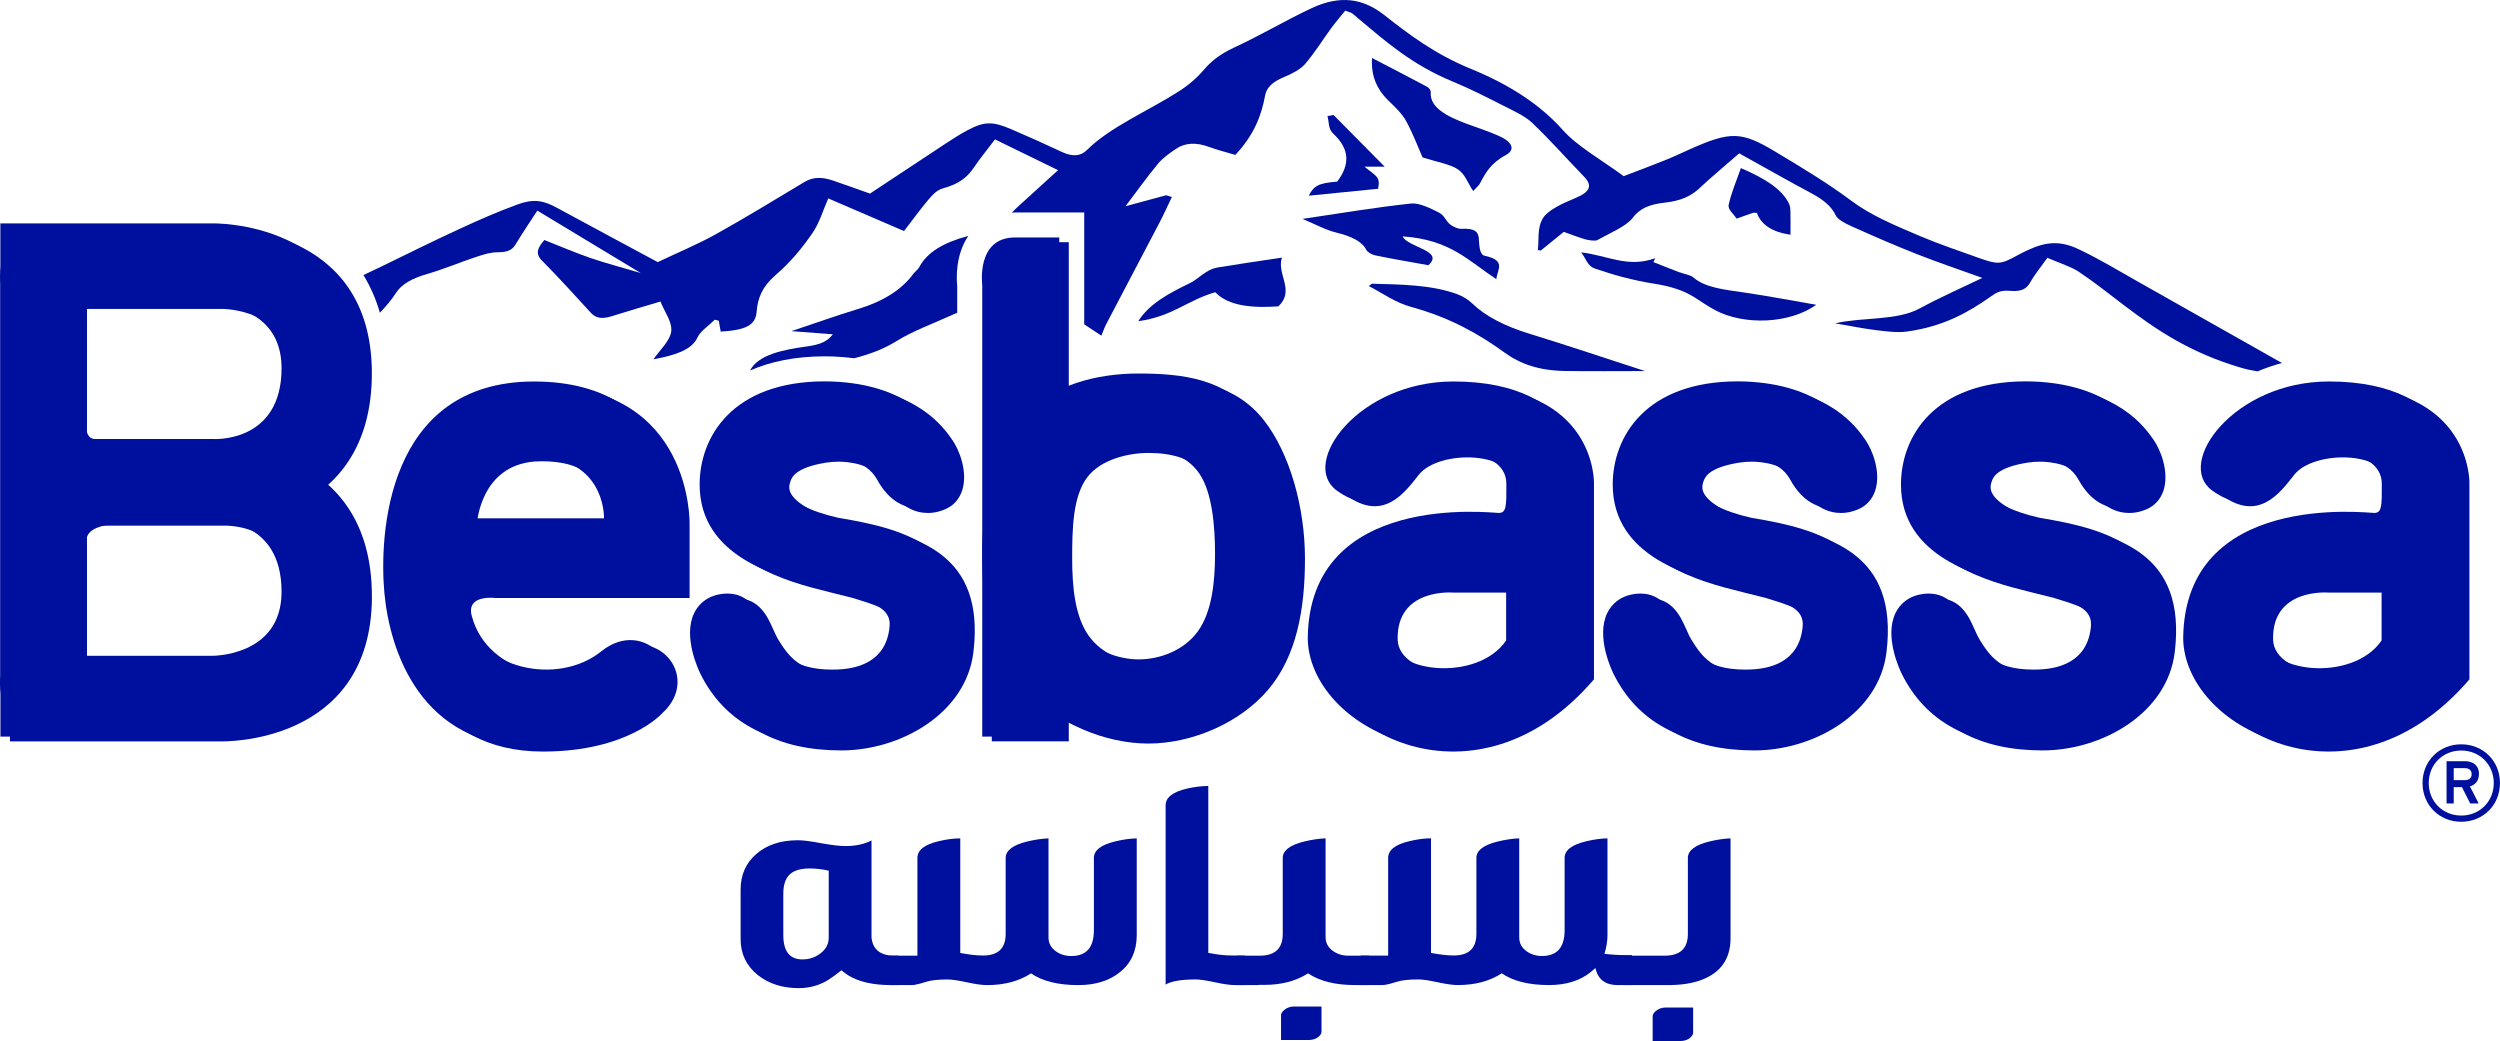
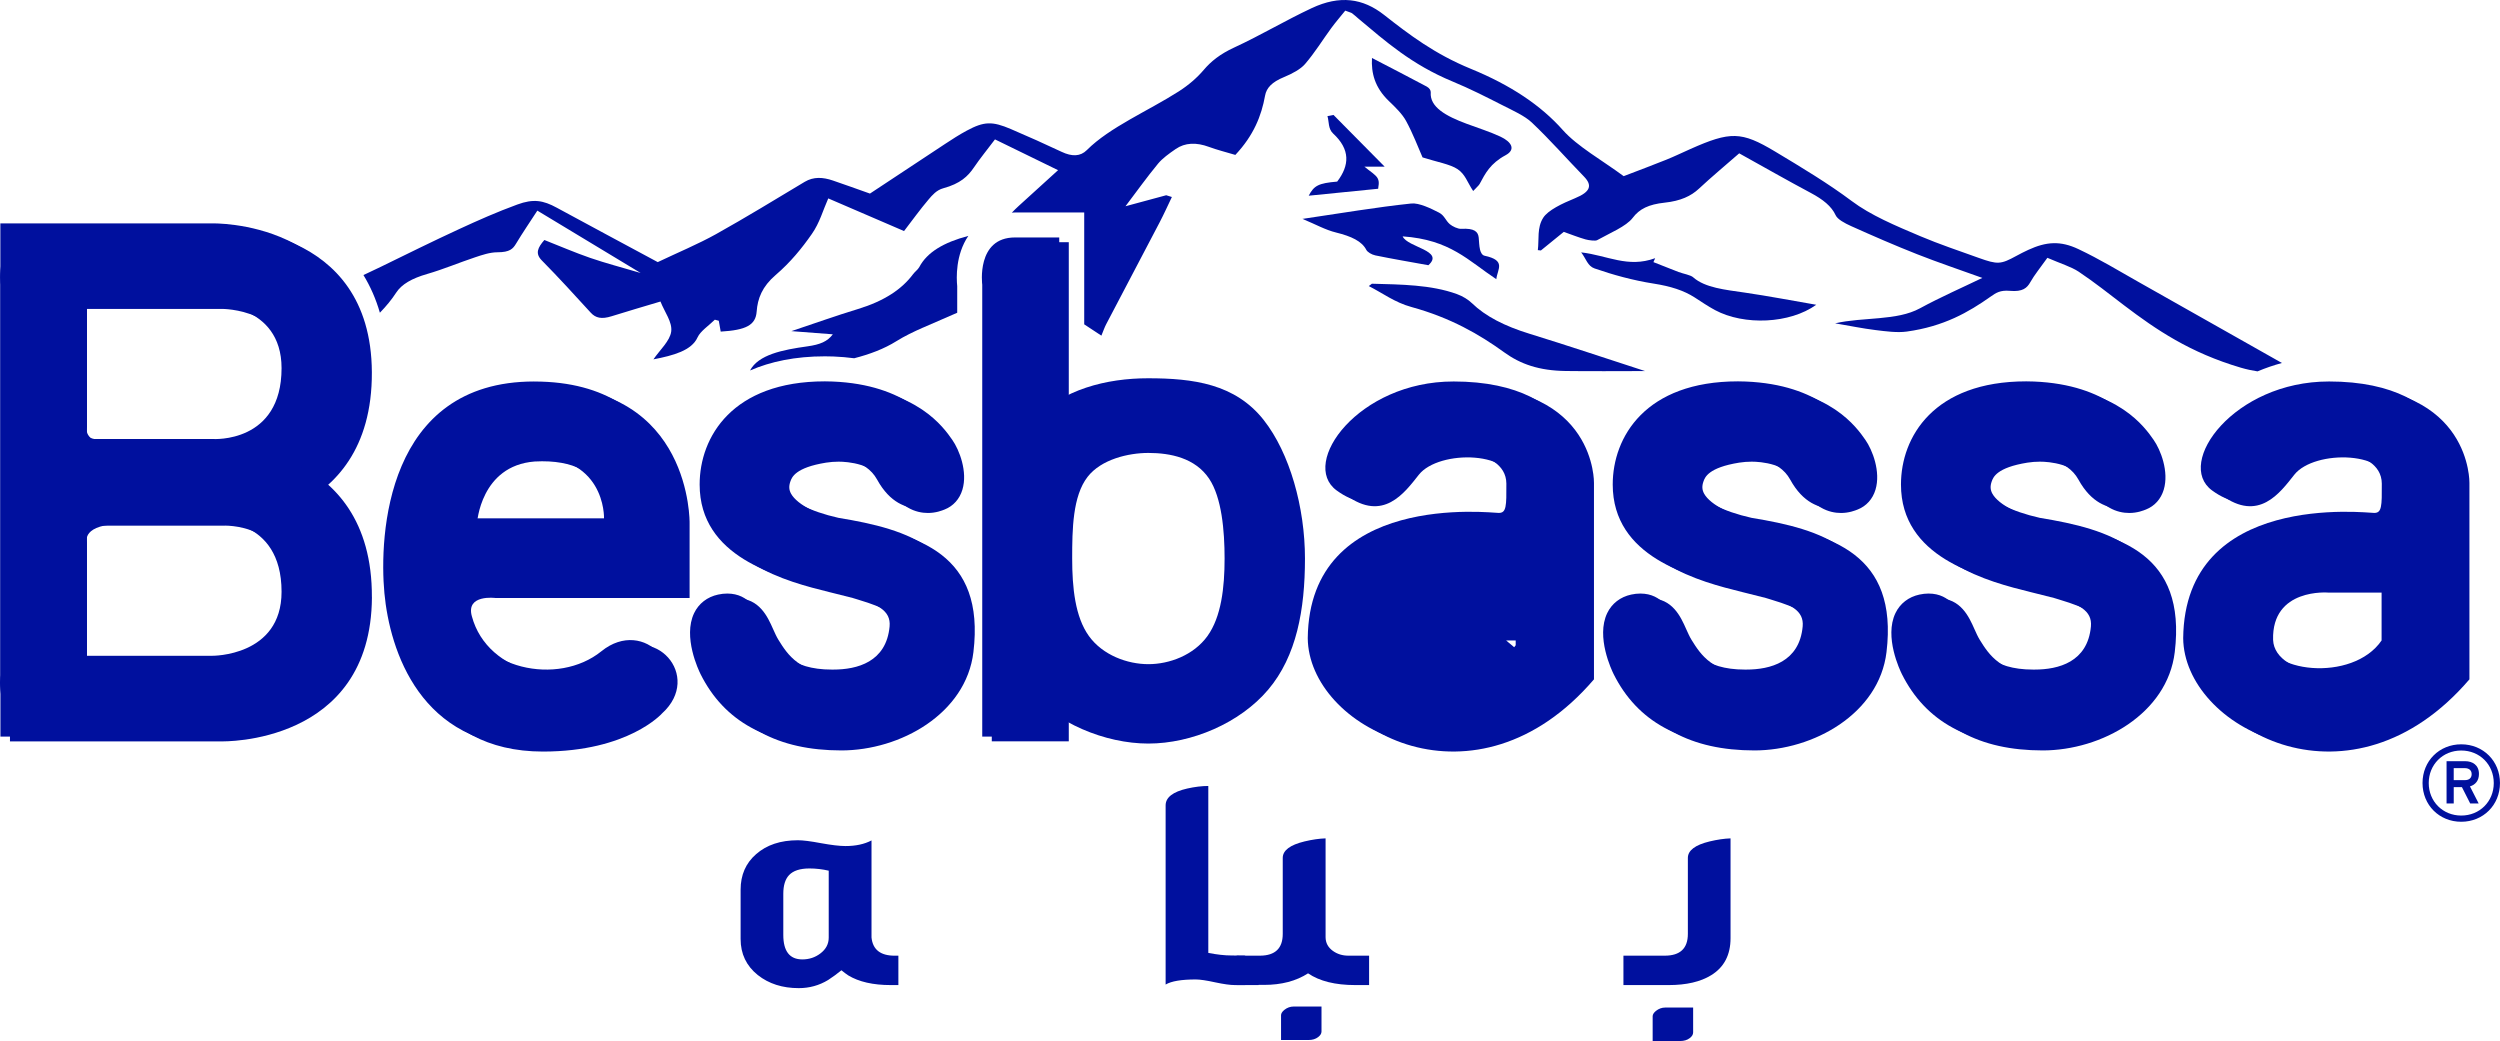
<svg xmlns="http://www.w3.org/2000/svg" id="Layer_2" data-name="Layer 2" viewBox="0 0 1103.57 459.53">
  <defs>
    <style>
      .cls-1, .cls-2 {
        fill: #00109e;
      }

      .cls-2 {
        fill-rule: evenodd;
      }
    </style>
  </defs>
  <g id="Calque_1" data-name="Calque 1">
    <g>
      <g>
        <path class="cls-2" d="M97.89,100.7H4.38v199.47s-2.77,20.85,14.46,20.85h19.53v-81.75s-2.72-8.05,16.45-8.05h43.06s66.61,1.03,66.27-66.94c-.33-65.28-66.27-63.57-66.27-63.57ZM98.23,195.9h-59.87l.03-59.54h59.51s30.61-.34,30.61,28.26c0,33.3-30.27,31.28-30.27,31.28Z" />
        <path class="cls-2" d="M645.74,170.51c-41.83,0-67.92,36.02-51.53,48.07,16.39,12.04,25.76-1,32.12-9.04,8.78-11.09,42.73-10.94,42.83,6.02.06,10.06,0,12.97-3.35,12.97s-83.65-9.67-84.32,55.29c.33,39.2,70.26,76.62,122.13,16.06v-86.67s1-42.71-57.89-42.71ZM669.07,284.83c-12.81,18.74-51.43,14.39-52.1-2.34-.67-23.09,24.43-20.9,24.43-20.9h27.67v23.24Z" />
        <path class="cls-2" d="M1032.19,170.51c-41.83,0-67.92,36.02-51.53,48.07,16.39,12.04,25.76-1,32.12-9.04,8.78-11.09,42.73-10.94,42.83,6.02.06,10.06,0,12.97-3.35,12.97s-83.65-9.67-84.32,55.29c.33,39.2,70.26,76.62,122.13,16.06v-86.67s1-42.71-57.89-42.71ZM1055.51,284.83c-12.81,18.74-51.43,14.39-52.1-2.34-.67-23.09,24.43-20.9,24.43-20.9h27.67v23.24Z" />
        <path class="cls-2" d="M240,170.51c-65.46,0-68.46,68.16-66.1,93.46,2.36,25.29,15.9,67.79,65.77,67.79,37.73,0,52.61-16.87,52.61-16.87,18.1-16.42-3.47-40.76-22.6-25.29-19.13,15.47-54.46,8.28-61.38-17.53-2.8-9.87,10.45-8.09,10.45-8.09h85.66v-33.05s1.04-60.41-64.42-60.41ZM270.84,230.92h-60.26s1.51-25.35,25.44-27.2c35.82-2.01,34.82,27.2,34.82,27.2Z" />
        <path class="cls-2" d="M164.16,263.68c.35-67.96-66.26-66.93-66.26-66.93,0,0-23.88,0-43.05,0-19.18,0-16.46-8.06-16.46-8.06v-81.76s-2.3,0-19.53,0c-17.24,0-14.46,20.86-14.46,20.86v199.47s93.51,0,93.51,0c0,0,65.93,1.7,66.27-63.58ZM128.51,263.34c0,28.59-30.61,28.25-30.61,28.25h-59.51s-.02-59.54-.02-59.54h59.87s30.27-2.02,30.27,31.28Z" />
        <g>
          <path class="cls-2" d="M471.79,188.68v-81.76s-2.3,0-19.53,0c-17.24,0-14.46,20.86-14.46,20.86v199.47s33.99,0,33.99,0M471.79,324.52l-.02-92.46" />
          <path class="cls-2" d="M557.87,185.44c-12.62-16.01-31.13-18.46-51.11-18.46-18.19,0-37.92,4.89-50.27,18.46-13.56,14.91-18.7,37.52-18.7,61.12s3.22,43.09,15.73,57.87c12.51,14.78,34.31,23.8,53.4,23.8s40.39-9.02,52.9-23.8c12.51-14.78,16.23-35.32,16.23-57.87s-6.7-46.54-18.19-61.12ZM533.01,280.77c-6.09,8.44-16.79,12.41-26.08,12.41s-20.16-3.97-26.25-12.41c-6.09-8.44-7.39-21.34-7.39-34.21s.2-27.54,6.79-36.05c6.01-7.75,18-10.57,26.85-10.57,9.73,0,20.66,2.21,26.8,11.35,5.59,8.33,6.84,23,6.84,35.26,0,12.87-1.48,25.77-7.56,34.21Z" />
        </g>
        <path class="cls-2" d="M371.39,331.26c-27.98,0-47.47-10.63-57.93-31.6-.82-1.65-7.88-16.4-2.83-26.92,2.04-4.24,5.8-7.15,10.59-8.18,1.39-.3,2.73-.45,4.01-.45,9.98,0,13.63,8.16,16.03,13.57.78,1.74,1.51,3.38,2.35,4.74,3.99,6.43,9.45,15.25,27.77,15.25h.65c10.55,0,23.44-3.3,24.88-19.04.64-7.04-5.16-10.02-18.42-14.03l-2.1-.64c-2.21-.59-4.81-1.23-7.54-1.9,0,0-2.68-.66-2.77-.69-18.66-4.64-53.02-13.3-53.02-45.4,0-21,14.48-45.53,55.29-45.53,1.12,0,2.23.02,3.32.07,33.13,1.32,44.86,18.15,48.71,23.68,3.07,4.38,6.85,14.01,4.45,21.97-1.24,4.13-4.02,7.23-7.84,8.74-1.12.45-3.81,1.54-7.38,1.54-5.14,0-12.48-2.19-18.22-12.65-5.09-9.28-17.52-10-21.21-10-1.87,0-3.73.15-5.52.43-13.57,2.18-15.11,6.46-15.76,8.28-.73,2.05-.65,3.73.28,5.41,2.75,4.98,12.62,9.99,25.17,12.78,30.91,5.08,60.58,13.73,55.34,57.18-3.27,27.16-32.22,43.39-58.32,43.39Z" />
        <path class="cls-2" d="M774.45,331.26c-27.98,0-47.47-10.63-57.93-31.6-.82-1.65-7.88-16.4-2.83-26.92,2.04-4.24,5.8-7.15,10.59-8.18,1.39-.3,2.73-.45,4.01-.45,9.98,0,13.63,8.16,16.03,13.57.78,1.74,1.51,3.38,2.35,4.74,3.99,6.43,9.45,15.25,27.77,15.25h.65c10.55,0,23.44-3.3,24.88-19.04.64-7.04-5.16-10.02-18.42-14.03l-2.1-.64c-2.21-.59-4.81-1.23-7.54-1.9,0,0-2.68-.66-2.77-.69-18.66-4.64-53.02-13.3-53.02-45.4,0-21,14.48-45.53,55.29-45.53,1.12,0,2.23.02,3.32.07,33.13,1.32,44.86,18.15,48.71,23.68,3.07,4.38,6.85,14.01,4.45,21.97-1.24,4.13-4.02,7.23-7.84,8.74-1.12.45-3.81,1.54-7.38,1.54-5.14,0-12.48-2.19-18.22-12.65-5.09-9.28-17.52-10-21.21-10-1.87,0-3.73.15-5.52.43-13.57,2.18-15.11,6.46-15.76,8.28-.73,2.05-.65,3.73.28,5.41,2.75,4.98,12.62,9.99,25.17,12.78,30.91,5.08,60.58,13.73,55.34,57.18-3.27,27.16-32.22,43.39-58.32,43.39Z" />
        <path class="cls-2" d="M901.69,331.26c-27.98,0-47.47-10.63-57.93-31.6-.82-1.65-7.88-16.4-2.83-26.92,2.04-4.24,5.8-7.15,10.59-8.18,1.39-.3,2.73-.45,4.01-.45,9.98,0,13.63,8.16,16.03,13.57.78,1.74,1.51,3.38,2.35,4.74,3.99,6.43,9.45,15.25,27.77,15.25h.65c10.55,0,23.44-3.3,24.88-19.04.64-7.04-5.16-10.02-18.42-14.03l-2.1-.64c-2.21-.59-4.81-1.23-7.54-1.9,0,0-2.68-.66-2.77-.69-18.66-4.64-53.02-13.3-53.02-45.4,0-21,14.48-45.53,55.29-45.53,1.12,0,2.23.02,3.32.07,33.13,1.32,44.86,18.15,48.71,23.68,3.07,4.38,6.85,14.01,4.45,21.97-1.24,4.13-4.02,7.23-7.84,8.74-1.12.45-3.81,1.54-7.38,1.54-5.14,0-12.48-2.19-18.22-12.65-5.09-9.28-17.52-10-21.21-10-1.87,0-3.73.15-5.52.43-13.57,2.18-15.11,6.46-15.76,8.28-.73,2.05-.65,3.73.28,5.41,2.75,4.98,12.62,9.99,25.17,12.78,30.91,5.08,60.58,13.73,55.34,57.18-3.27,27.16-32.22,43.39-58.32,43.39Z" />
      </g>
      <g>
        <path class="cls-2" d="M93.67,98.6H.16v199.47s-2.77,20.85,14.46,20.85h19.53v-81.75s-2.72-8.05,16.45-8.05h43.06s66.61,1.03,66.27-66.94c-.33-65.28-66.27-63.57-66.27-63.57ZM94.01,193.79h-59.87l.03-59.54h59.51s30.61-.34,30.61,28.26c0,33.3-30.27,31.28-30.27,31.28Z" />
-         <path class="cls-2" d="M641.53,168.4c-41.83,0-67.92,36.02-51.53,48.07,16.39,12.04,25.76-1,32.12-9.04,8.78-11.09,42.73-10.94,42.83,6.02.06,10.06,0,12.97-3.35,12.97s-83.65-9.67-84.32,55.29c.33,39.2,70.26,76.62,122.13,16.06v-86.67s1-42.71-57.89-42.71ZM664.85,282.72c-12.81,18.74-51.43,14.39-52.1-2.34-.67-23.09,24.43-20.9,24.43-20.9h27.67v23.24Z" />
+         <path class="cls-2" d="M641.53,168.4c-41.83,0-67.92,36.02-51.53,48.07,16.39,12.04,25.76-1,32.12-9.04,8.78-11.09,42.73-10.94,42.83,6.02.06,10.06,0,12.97-3.35,12.97s-83.65-9.67-84.32,55.29c.33,39.2,70.26,76.62,122.13,16.06v-86.67s1-42.71-57.89-42.71ZM664.85,282.72h27.67v23.24Z" />
        <path class="cls-2" d="M1027.97,168.4c-41.83,0-67.92,36.02-51.53,48.07,16.39,12.04,25.76-1,32.12-9.04,8.78-11.09,42.73-10.94,42.83,6.02.06,10.06,0,12.97-3.35,12.97s-83.65-9.67-84.32,55.29c.33,39.2,70.26,76.62,122.13,16.06v-86.67s1-42.71-57.89-42.71ZM1051.3,282.72c-12.81,18.74-51.43,14.39-52.1-2.34-.67-23.09,24.43-20.9,24.43-20.9h27.67v23.24Z" />
        <path class="cls-2" d="M235.79,168.4c-65.46,0-68.46,68.16-66.1,93.46,2.36,25.29,15.9,67.79,65.77,67.79,37.73,0,52.61-16.87,52.61-16.87,18.1-16.42-3.47-40.76-22.6-25.29-19.13,15.47-54.46,8.28-61.38-17.53-2.8-9.87,10.45-8.09,10.45-8.09h85.66v-33.05s1.04-60.41-64.42-60.41ZM266.63,228.81h-60.26s1.51-25.35,25.44-27.2c35.82-2.01,34.82,27.2,34.82,27.2Z" />
        <path class="cls-2" d="M159.95,261.57c.35-67.96-66.26-66.93-66.26-66.93,0,0-23.88,0-43.05,0-19.18,0-16.46-8.06-16.46-8.06v-81.76s-2.3,0-19.53,0c-17.24,0-14.46,20.86-14.46,20.86v199.47s93.51,0,93.51,0c0,0,65.93,1.7,66.27-63.58ZM124.29,261.23c0,28.59-30.61,28.25-30.61,28.25h-59.51s-.02-59.54-.02-59.54h59.87s30.27-2.02,30.27,31.28Z" />
        <g>
          <path class="cls-2" d="M467.58,186.58v-81.76s-2.3,0-19.53,0c-17.24,0-14.46,20.86-14.46,20.86v199.47s33.99,0,33.99,0M467.58,322.41l-.02-92.46" />
-           <path class="cls-2" d="M553.65,183.34c-12.62-16.01-31.13-18.46-51.11-18.46-18.19,0-37.92,4.89-50.27,18.46-13.56,14.91-18.7,37.52-18.7,61.12s3.22,43.09,15.73,57.87c12.51,14.78,34.31,23.8,53.4,23.8s40.39-9.02,52.9-23.8c12.51-14.78,16.23-35.32,16.23-57.87s-6.7-46.54-18.19-61.12ZM528.79,278.66c-6.09,8.44-16.79,12.41-26.08,12.41s-20.16-3.97-26.25-12.41c-6.09-8.44-7.39-21.34-7.39-34.21s.2-27.54,6.79-36.05c6.01-7.75,18-10.57,26.85-10.57,9.73,0,20.66,2.21,26.8,11.35,5.59,8.33,6.84,23,6.84,35.26,0,12.87-1.48,25.77-7.56,34.21Z" />
        </g>
        <path class="cls-2" d="M367.17,329.16c-27.98,0-47.47-10.63-57.93-31.6-.82-1.65-7.88-16.4-2.83-26.92,2.04-4.24,5.8-7.15,10.59-8.18,1.39-.3,2.73-.45,4.01-.45,9.98,0,13.63,8.16,16.03,13.57.78,1.74,1.51,3.38,2.35,4.74,3.99,6.43,9.45,15.25,27.77,15.25h.65c10.55,0,23.44-3.3,24.88-19.04.64-7.04-5.16-10.02-18.42-14.03l-2.1-.64c-2.21-.59-4.81-1.23-7.54-1.9,0,0-2.68-.66-2.77-.69-18.66-4.64-53.02-13.3-53.02-45.4,0-21,14.48-45.53,55.29-45.53,1.12,0,2.23.02,3.32.07,33.13,1.32,44.86,18.15,48.71,23.68,3.07,4.38,6.85,14.01,4.45,21.97-1.24,4.13-4.02,7.23-7.84,8.74-1.12.45-3.81,1.54-7.38,1.54-5.14,0-12.48-2.19-18.22-12.65-5.09-9.28-17.52-10-21.21-10-1.87,0-3.73.15-5.52.43-13.57,2.18-15.11,6.46-15.76,8.28-.73,2.05-.65,3.73.28,5.41,2.75,4.98,12.62,9.99,25.17,12.78,30.91,5.08,60.58,13.73,55.34,57.18-3.27,27.16-32.22,43.39-58.32,43.39Z" />
        <path class="cls-2" d="M770.23,329.16c-27.98,0-47.47-10.63-57.93-31.6-.82-1.65-7.88-16.4-2.83-26.92,2.04-4.24,5.8-7.15,10.59-8.18,1.39-.3,2.73-.45,4.01-.45,9.98,0,13.63,8.16,16.03,13.57.78,1.74,1.51,3.38,2.35,4.74,3.99,6.43,9.45,15.25,27.77,15.25h.65c10.55,0,23.44-3.3,24.88-19.04.64-7.04-5.16-10.02-18.42-14.03l-2.1-.64c-2.21-.59-4.81-1.23-7.54-1.9,0,0-2.68-.66-2.77-.69-18.66-4.64-53.02-13.3-53.02-45.4,0-21,14.48-45.53,55.29-45.53,1.12,0,2.23.02,3.32.07,33.13,1.32,44.86,18.15,48.71,23.68,3.07,4.38,6.85,14.01,4.45,21.97-1.24,4.13-4.02,7.23-7.84,8.74-1.12.45-3.81,1.54-7.38,1.54-5.14,0-12.48-2.19-18.22-12.65-5.09-9.28-17.52-10-21.21-10-1.87,0-3.73.15-5.52.43-13.57,2.18-15.11,6.46-15.76,8.28-.73,2.05-.65,3.73.28,5.41,2.75,4.98,12.62,9.99,25.17,12.78,30.91,5.08,60.58,13.73,55.34,57.18-3.27,27.16-32.22,43.39-58.32,43.39Z" />
        <path class="cls-2" d="M897.47,329.16c-27.98,0-47.47-10.63-57.93-31.6-.82-1.65-7.88-16.4-2.83-26.92,2.04-4.24,5.8-7.15,10.59-8.18,1.39-.3,2.73-.45,4.01-.45,9.98,0,13.63,8.16,16.03,13.57.78,1.74,1.51,3.38,2.35,4.74,3.99,6.43,9.45,15.25,27.77,15.25h.65c10.55,0,23.44-3.3,24.88-19.04.64-7.04-5.16-10.02-18.42-14.03l-2.1-.64c-2.21-.59-4.81-1.23-7.54-1.9,0,0-2.68-.66-2.77-.69-18.66-4.64-53.02-13.3-53.02-45.4,0-21,14.48-45.53,55.29-45.53,1.12,0,2.23.02,3.32.07,33.13,1.32,44.86,18.15,48.71,23.68,3.07,4.38,6.85,14.01,4.45,21.97-1.24,4.13-4.02,7.23-7.84,8.74-1.12.45-3.81,1.54-7.38,1.54-5.14,0-12.48-2.19-18.22-12.65-5.09-9.28-17.52-10-21.21-10-1.87,0-3.73.15-5.52.43-13.57,2.18-15.11,6.46-15.76,8.28-.73,2.05-.65,3.73.28,5.41,2.75,4.98,12.62,9.99,25.17,12.78,30.91,5.08,60.58,13.73,55.34,57.18-3.27,27.16-32.22,43.39-58.32,43.39Z" />
      </g>
      <g>
        <path class="cls-1" d="M629.99,38.32c-7.96-4.26-16.1-8.43-24.36-12.72-.37,6.53,1.16,12.98,7.49,19.03,2.93,2.8,5.88,5.69,7.54,8.73,3.09,5.67,5.25,11.48,7.29,16.12,6.2,1.98,12.21,3.01,15.45,5.18,3.45,2.32,4.26,5.72,6.9,9.66,1.68-1.81,2.5-2.45,2.87-3.15,2.44-4.55,4.64-8.99,11.41-12.64,4.78-2.58,2.55-5.97-2.31-8.24-4.54-2.12-9.84-3.79-14.82-5.64-9.16-3.4-16.39-7.38-15.88-13.89.06-.81-.56-1.86-1.6-2.42Z" />
        <path class="cls-1" d="M630.52,117.08c7.32-6.5-9.15-7.81-11.36-12.74,20.99,1.46,28.95,10.69,41.35,18.9.5-4.47,4.5-8.28-5.2-10.36-1.16-.25-1.74-1.69-1.97-2.63-.43-1.79-.4-3.61-.6-5.41-.29-2.52-1.81-4.17-7.68-3.83-1.56.09-3.95-1.11-5.04-2.03-1.92-1.62-2.37-3.88-4.81-5.13-3.47-1.78-8.75-4.39-12.25-4.02-15.42,1.63-30.48,4.21-48.02,6.79,6.14,2.55,10.03,4.83,14.89,6.03,6.71,1.66,11.33,3.81,13.3,7.64.49.96,2.29,2.09,4.01,2.45,7.58,1.56,15.35,2.87,23.38,4.33Z" />
-         <path class="cls-1" d="M565.86,113.72c-10.78,1.63-19.69,2.91-28.49,4.37-1.87.31-3.6,1.19-4.94,2.01-2.6,1.59-4.46,3.57-7.35,4.96-9.38,4.52-17.98,9.27-22.61,16.73,15.19-2.11,21.59-9.24,33.98-12.79,5.9,6.15,16.31,7.01,27.86,6.24,7.49-7.1-.82-14.03,1.55-21.51Z" />
        <path class="cls-1" d="M649.71,133.8c-1.56-1.52-3.92-3.01-6.6-3.99-11.39-4.13-24.53-4.22-37.51-4.57-.46.35-.92.69-1.38,1.04,6.19,3.14,11.46,7.22,18.76,9.22,17.35,4.77,30,12.06,41.03,20.04,7.18,5.2,15.39,8.07,27.12,8.23,11.62.16,23.26.03,35.05.03-17.29-5.61-33.98-11.22-51.05-16.48-10.89-3.35-19.43-7.69-25.43-13.54Z" />
        <path class="cls-1" d="M577.68,86.39c9.67-.97,19.7-1.97,30.68-3.07,0-.84.72-2.83-.2-4.57-.9-1.7-3.48-3.16-5.86-5.17h8.94c-8.07-8.17-15.33-15.5-22.59-22.84-.89.17-1.78.34-2.67.51.76,2.6.23,5.59,2.53,7.72,7.58,7.03,7.26,13.99,1.76,21.19-8.22.7-10.22,1.74-12.58,6.24Z" />
-         <path class="cls-1" d="M775.58,93.99c1.6,4.75,6.08,8.36,14.8,9.62,0-3.51.05-6.88-.03-10.26-.03-1.14-.1-2.32-.62-3.41-3.1-6.54-10.93-11.31-21.25-15.74-2.02,5.81-4.34,11.05-5.41,16.35-.38,1.9,2.24,3.97,3.5,5.96,2.41-.86,4.8-1.73,7.23-2.56.3-.1.86,0,1.77.03Z" />
        <path class="cls-1" d="M747.46,122.43c-1.25-1.09-4.37-1.55-6.53-2.37-3.73-1.42-7.38-2.9-11.06-4.35.25-.58.51-1.16.76-1.74-12.07,4.43-21.02-1.23-32.66-2.57,2.23,2.85,2.79,6.01,5.93,7.1,8.05,2.79,16.91,5.25,26.1,6.69,7.52,1.18,13.24,3.02,18.03,6.08,2.96,1.89,5.77,3.86,9.01,5.6,12.89,6.91,33.06,6.05,44.7-2.34-10.71-1.85-20.97-3.82-31.46-5.36-8.75-1.28-17.54-2.12-22.83-6.73Z" />
        <g>
          <path class="cls-1" d="M407.37,144.65c4.96-2.19,9.99-4.37,15.17-6.59v-11.75c-.36-3.55-.78-13.84,4.91-22.18-10.98,2.9-18.22,7.27-21.63,13.73-.58,1.1-1.96,2.08-2.76,3.16-4.89,6.58-12.6,11.83-24.42,15.42-9.75,2.97-19.09,6.32-29.3,9.73,6.6.51,12.27.94,18.29,1.4-2.36,3.16-5.55,4.53-11.3,5.33-10.88,1.51-21.56,3.65-25.25,10.64,9.04-3.94,20.01-6.25,33.04-6.25,1.27,0,2.53.02,3.77.07,3.15.13,6.21.39,9.17.78,6.83-1.75,13.17-4.12,18.69-7.57,3.46-2.16,7.49-4.11,11.61-5.93Z" />
          <path class="cls-1" d="M167.71,138.03c2.75-2.84,5.19-5.78,7.18-8.86,2.4-3.7,6.95-6.29,13.61-8.21,7.39-2.14,14.02-4.99,21.18-7.37,3.03-1.01,6.57-2.23,9.88-2.23,5.52,0,6.87-1.55,8.22-3.78,2.93-4.86,6.21-9.67,9.42-14.61,15.23,9.2,29.79,17.98,45.6,27.53-8.38-2.48-15.57-4.35-22.24-6.65-6.87-2.37-13.24-5.15-20.26-7.91-2.9,3.34-4.17,5.92-1.16,8.98,7.51,7.62,14.57,15.37,21.64,23.11,2.16,2.36,4.78,2.96,9.19,1.57,7.06-2.22,14.27-4.31,21.58-6.5,1.87,4.74,5.29,9.07,4.74,13.25-.54,4.16-5.06,8.17-7.85,12.28,8.95-1.73,16.87-3.92,19.48-9.71,1.25-2.76,5.01-5.21,7.63-7.8.58.16,1.16.31,1.74.47.28,1.6.57,3.2.85,4.79,11.24-.67,15.43-2.88,15.87-8.85.42-5.77,2.42-11.02,8.4-16.15,6.58-5.64,11.63-11.88,15.98-18.13,3.46-4.96,4.85-10.32,7.23-15.67,10.65,4.59,21.37,9.21,33.45,14.41,3.88-5.05,7.13-9.59,10.88-14,1.54-1.81,3.47-4.09,6.44-4.89,7.51-2.03,10.9-5.3,13.53-9.19,2.66-3.93,5.81-7.77,9.29-12.38,10.52,5.13,19.73,9.63,27.85,13.59-6.18,5.62-11.79,10.73-17.43,15.84-1.04.94-2.01,1.92-2.98,2.91.47-.02.9-.08,1.38-.08h30.57v49.38c2.53,1.67,4.89,3.22,7.58,4.99.92-2.22,1.37-3.61,2.08-4.97,7.86-15.02,15.79-30.02,23.63-45.04,1.94-3.71,3.62-7.46,5.41-11.19-.83-.26-1.67-.52-2.5-.78-5.78,1.56-11.56,3.12-17.98,4.86,5.02-6.64,9.41-12.78,14.37-18.8,1.91-2.32,4.85-4.44,7.79-6.46,4.14-2.85,9.11-3.01,14.72-.93,3.49,1.3,7.41,2.27,11.61,3.53,8.1-8.61,11.52-17.27,13.12-26.15.62-3.45,3.05-6.02,8.33-8.19,3.73-1.53,7.4-3.54,9.31-5.77,4.43-5.16,7.71-10.59,11.59-15.88,1.85-2.52,3.99-4.99,6.17-7.7,1.91.73,2.64.89,3.03,1.18.99.73,1.81,1.53,2.72,2.29,12.01,10.05,23.46,20.3,41.64,27.82,7.69,3.18,14.77,6.79,21.83,10.38,4.73,2.4,10.02,4.77,13.13,7.72,8.21,7.77,15.27,15.88,22.98,23.8,3.78,3.88,3.1,6.75-3.95,9.64-5.64,2.31-11.91,5.28-14.02,8.64-2.78,4.4-1.75,9.47-2.35,14.25.45.05.9.1,1.35.15,3.26-2.65,6.53-5.31,10.1-8.21,3.54,1.25,6.43,2.42,9.6,3.32,1.47.42,4.38.76,5.09.36,5.63-3.15,12.85-6.07,15.74-9.87,3-3.96,7.01-5.94,14.14-6.71,7.02-.75,11.61-2.91,15.09-6.16,5.53-5.16,11.55-10.17,17.78-15.61,11,6.11,21.14,11.9,31.64,17.5,5.31,2.83,9.13,5.86,10.94,9.83.82,1.8,3.98,3.51,6.83,4.79,9.51,4.27,19.15,8.48,29.15,12.42,9.26,3.65,19.04,6.94,28.77,10.45-8.62,4.17-18.57,8.53-27.52,13.41-10.3,5.62-24.94,3.77-37.47,6.64,6.41,1.09,12.04,2.26,17.87,2.98,4.47.55,9.54,1.24,13.74.66,16.4-2.26,27.31-8.56,36.99-15.4,2.42-1.71,4.28-2.96,8.58-2.58,5.64.51,7.56-1.29,8.98-3.81,1.83-3.25,4.42-6.38,7.54-10.77,5.68,2.47,10.57,3.96,13.82,6.13,7.12,4.76,13.46,9.85,20.03,14.84,14.17,10.76,29.08,20.92,51.61,27.55,2.49.73,4.9,1.24,7.31,1.61,3.51-1.47,7.12-2.72,10.77-3.7-21.11-11.94-42.2-23.88-63.36-35.8-8.69-4.9-17.04-10.01-26.48-14.47-7.96-3.76-14.17-3.31-22.13.34-1.84.85-3.6,1.75-5.3,2.68-6.88,3.74-8.18,3.86-16.57.86-8.68-3.11-17.56-6.1-25.73-9.56-11.03-4.66-21.98-9.26-30.38-15.57-10.25-7.68-22.09-14.81-33.88-21.88-14.82-8.88-19.67-8.88-37.25-1.07-3.56,1.58-6.99,3.25-10.68,4.74-5.96,2.4-12.08,4.68-18.81,7.26-9.49-7.02-20.46-13.13-26.88-20.37-9.66-10.88-22.95-19.79-40.6-27.02-15.97-6.54-27.27-15.14-38.29-23.8-9.36-7.35-19.51-8.8-31.92-2.99-11.87,5.56-22.38,11.92-34.31,17.43-6.15,2.85-10.14,6.04-13.4,9.88-2.86,3.36-6.58,6.64-11.02,9.47-13.51,8.63-30.42,15.76-40.55,25.89-2.87,2.87-6.57,2.92-11.11.78-7.31-3.44-14.77-6.79-22.38-10.04-8.3-3.55-11.87-3.42-19.47.65-3.43,1.84-6.52,3.86-9.58,5.87-11,7.23-21.93,14.48-33.2,21.94-5.85-2.07-11.07-3.96-16.38-5.77-4.35-1.48-8.49-1.76-12.42.58-12.95,7.75-25.72,15.6-39.18,23.11-7.77,4.33-16.74,8.07-25.7,12.33-15.49-8.34-30.1-16.16-44.6-24.03-5.99-3.26-10.3-3.99-17.36-1.4-9,3.29-17.44,7.04-25.69,10.85-11.76,5.43-23.17,11.07-34.64,16.68-2.5,1.22-5.06,2.42-7.62,3.62,2.98,4.88,5.46,10.39,7.25,16.61Z" />
        </g>
      </g>
      <path class="cls-1" d="M1086.46,362.75c-9.71,0-17.09-7.39-17.09-17.1s7.38-17.09,17.09-17.09,17.1,7.39,17.1,17.09-7.39,17.1-17.1,17.1ZM1086.46,331.3c-8.14,0-14.35,6.21-14.35,14.36s6.21,14.35,14.35,14.35,14.36-6.2,14.36-14.35-6.2-14.36-14.36-14.36ZM1090.3,347.13l3.85,7.53h-3.74l-3.65-7.2h-3.61v7.2h-3.17v-18.65h8.2c3.3,0,6.1,1.74,6.1,5.64,0,2.92-1.56,4.77-3.98,5.49ZM1088.08,339.08h-4.94v5.29h4.94c1.7,0,2.98-.8,2.98-2.65,0-1.75-1.28-2.64-2.98-2.64Z" />
      <g>
        <path class="cls-1" d="M393.19,434.84c-7.8,0-14.06-1.43-18.76-4.28-.9-.6-1.9-1.35-3-2.25-1.9,1.55-3.85,2.98-5.85,4.28-3.95,2.4-8.28,3.6-12.98,3.6-7.2,0-13.23-1.93-18.09-5.78-5.05-4.05-7.58-9.35-7.58-15.91v-21.76c0-6.5,2.28-11.73,6.83-15.68,4.65-4.1,10.81-6.15,18.46-6.15,2.25,0,5.63.43,10.13,1.28,4.65.85,8.28,1.28,10.88,1.28,4.5,0,8.33-.82,11.48-2.48v42.85c.55,5.35,3.95,8.03,10.21,8.03h1.65v12.98h-3.38ZM365.8,384.34c-2.8-.65-5.63-.98-8.48-.98-4.15,0-7.15.98-9,2.93-1.7,1.8-2.55,4.55-2.55,8.25v18.16c0,7.2,2.8,10.81,8.41,10.81,3,0,5.65-.87,7.96-2.63,2.45-1.85,3.68-4.18,3.68-6.98v-29.57Z" />
-         <path class="cls-1" d="M392.81,421.86h12.16v-43.15c0-3.5,3.2-5.98,9.61-7.43,3.35-.8,6.45-1.2,9.31-1.2v50.58c3.85.75,7.2,1.13,10.06,1.13,6.65,0,9.98-3.18,9.98-9.53v-33.54c0-3.3,3.2-5.73,9.6-7.28,3.35-.8,6.45-1.25,9.31-1.35v43.75c0,2.5,1.08,4.53,3.23,6.08,1.95,1.4,4.23,2.1,6.83,2.1,6.65,0,9.98-3.8,9.98-11.41v-31.89c0-3.4,3.2-5.86,9.6-7.35,3.35-.8,6.45-1.23,9.31-1.28v42.7c0,6.95-2.48,12.41-7.43,16.36-4.7,3.8-10.83,5.7-18.39,5.7-8.86,0-15.81-1.73-20.86-5.18-5.25,3.45-11.73,5.18-19.44,5.18-2.05,0-4.95-.4-8.7-1.2-3.85-.85-6.73-1.28-8.63-1.28-4.2,0-7.35.34-9.46,1.01-2.1.67-3.73,1.11-4.88,1.31-.55.1-1.1.15-1.65.15h-9.53v-12.98Z" />
        <path class="cls-1" d="M545.15,434.84c-2.05,0-4.95-.4-8.7-1.2-3.85-.85-6.73-1.28-8.63-1.28-6.35,0-10.78.75-13.28,2.25v-79.1c0-3.5,3.18-5.98,9.53-7.43,3.35-.75,6.45-1.13,9.31-1.13v73.69c3.85.75,7.23,1.13,10.13,1.13l6.15.08v12.98h-4.5Z" />
        <path class="cls-1" d="M598.28,434.84c-8.86,0-15.81-1.73-20.87-5.18-5.25,3.4-11.73,5.1-19.43,5.1h-2.4v.08h-9.68v-12.98h10.36c6.65-.05,9.98-3.25,9.98-9.61v-33.54c0-3.3,3.2-5.73,9.61-7.28,3.35-.8,6.45-1.25,9.3-1.35v43.6c0,2.5,1.08,4.53,3.23,6.08,1.95,1.4,4.22,2.1,6.83,2.1h9.15v12.98h-6.08ZM583.35,455.33c0,.9-.5,1.72-1.5,2.48-1.1.85-2.5,1.28-4.2,1.28h-12.16v-10.95c0-.75.47-1.53,1.43-2.33,1.25-1,2.63-1.5,4.13-1.5h12.3v11.03Z" />
-         <path class="cls-1" d="M708.22,421.03c3.1.4,6.5.6,10.21.6h1.95v13.21h-6.3c-4.4,0-7.38-1.63-8.93-4.88-.25-.5-.55-1.38-.9-2.63-.95.85-1.65,1.45-2.1,1.8-4.7,3.8-10.83,5.7-18.39,5.7-8.86,0-15.81-1.73-20.86-5.18-5.25,3.45-11.73,5.18-19.43,5.18-2.05,0-4.96-.4-8.71-1.2-3.85-.85-6.73-1.28-8.63-1.28-4.2,0-7.35.34-9.46,1.01-2.1.67-3.73,1.11-4.88,1.31-.55.1-1.1.15-1.65.15h-9.53v-12.98h12.16v-43.15c0-3.5,3.2-5.98,9.61-7.43,3.35-.8,6.45-1.2,9.31-1.2v50.58c3.85.75,7.2,1.13,10.05,1.13,6.65,0,9.98-3.18,9.98-9.53v-33.54c0-3.3,3.2-5.73,9.61-7.28,3.35-.8,6.45-1.25,9.3-1.35v43.75c0,2.5,1.08,4.53,3.23,6.08,1.95,1.4,4.23,2.1,6.83,2.1,6.65,0,9.98-3.8,9.98-11.41v-31.89c0-3.4,3.2-5.86,9.61-7.35,3.35-.8,6.45-1.23,9.31-1.28v42.7c0,2.65-.45,5.4-1.35,8.25Z" />
        <path class="cls-1" d="M734.86,421.86c6.8,0,10.21-3.2,10.21-9.61v-33.54c0-3.3,3.2-5.73,9.61-7.28,3.35-.8,6.43-1.25,9.23-1.35v44.05c0,7.4-2.85,12.86-8.56,16.36-4.7,2.9-10.96,4.35-18.76,4.35h-19.96v-12.98h18.24ZM747.39,455.78c0,.9-.5,1.73-1.5,2.48-1.1.85-2.5,1.28-4.2,1.28h-12.16v-10.95c0-.75.47-1.53,1.43-2.33,1.25-1,2.63-1.5,4.13-1.5h12.31v11.03Z" />
      </g>
    </g>
  </g>
</svg>